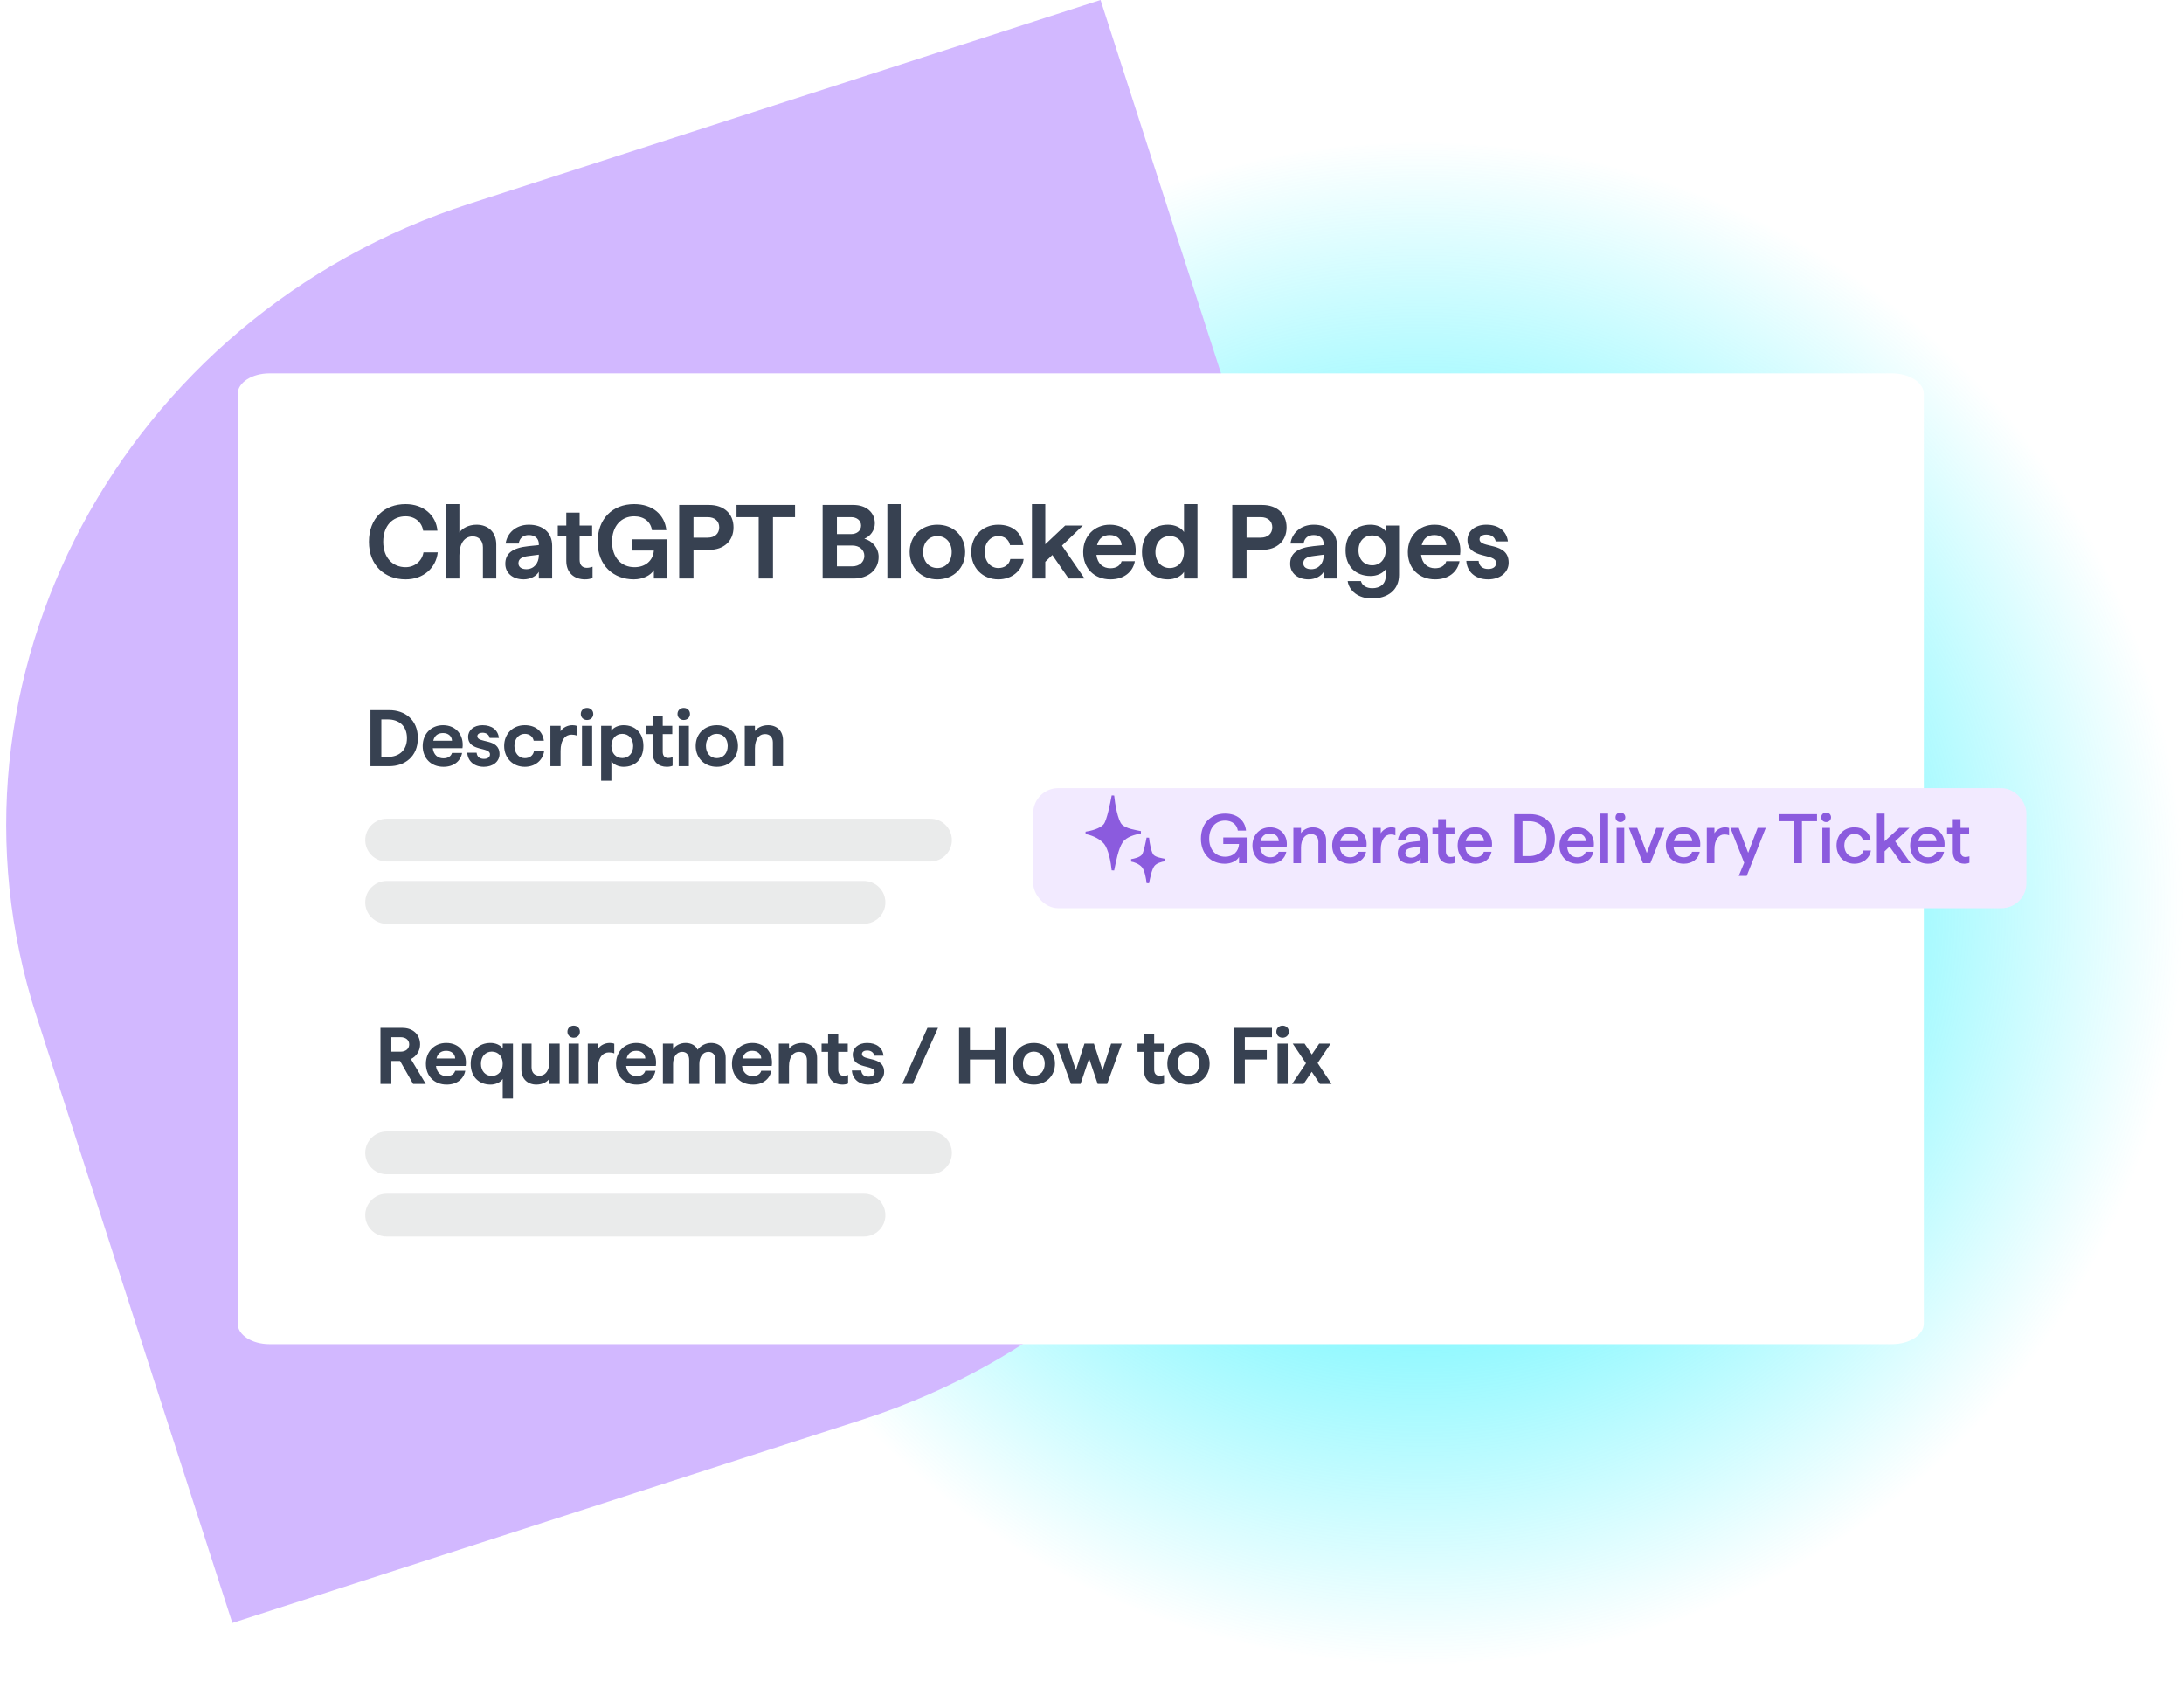
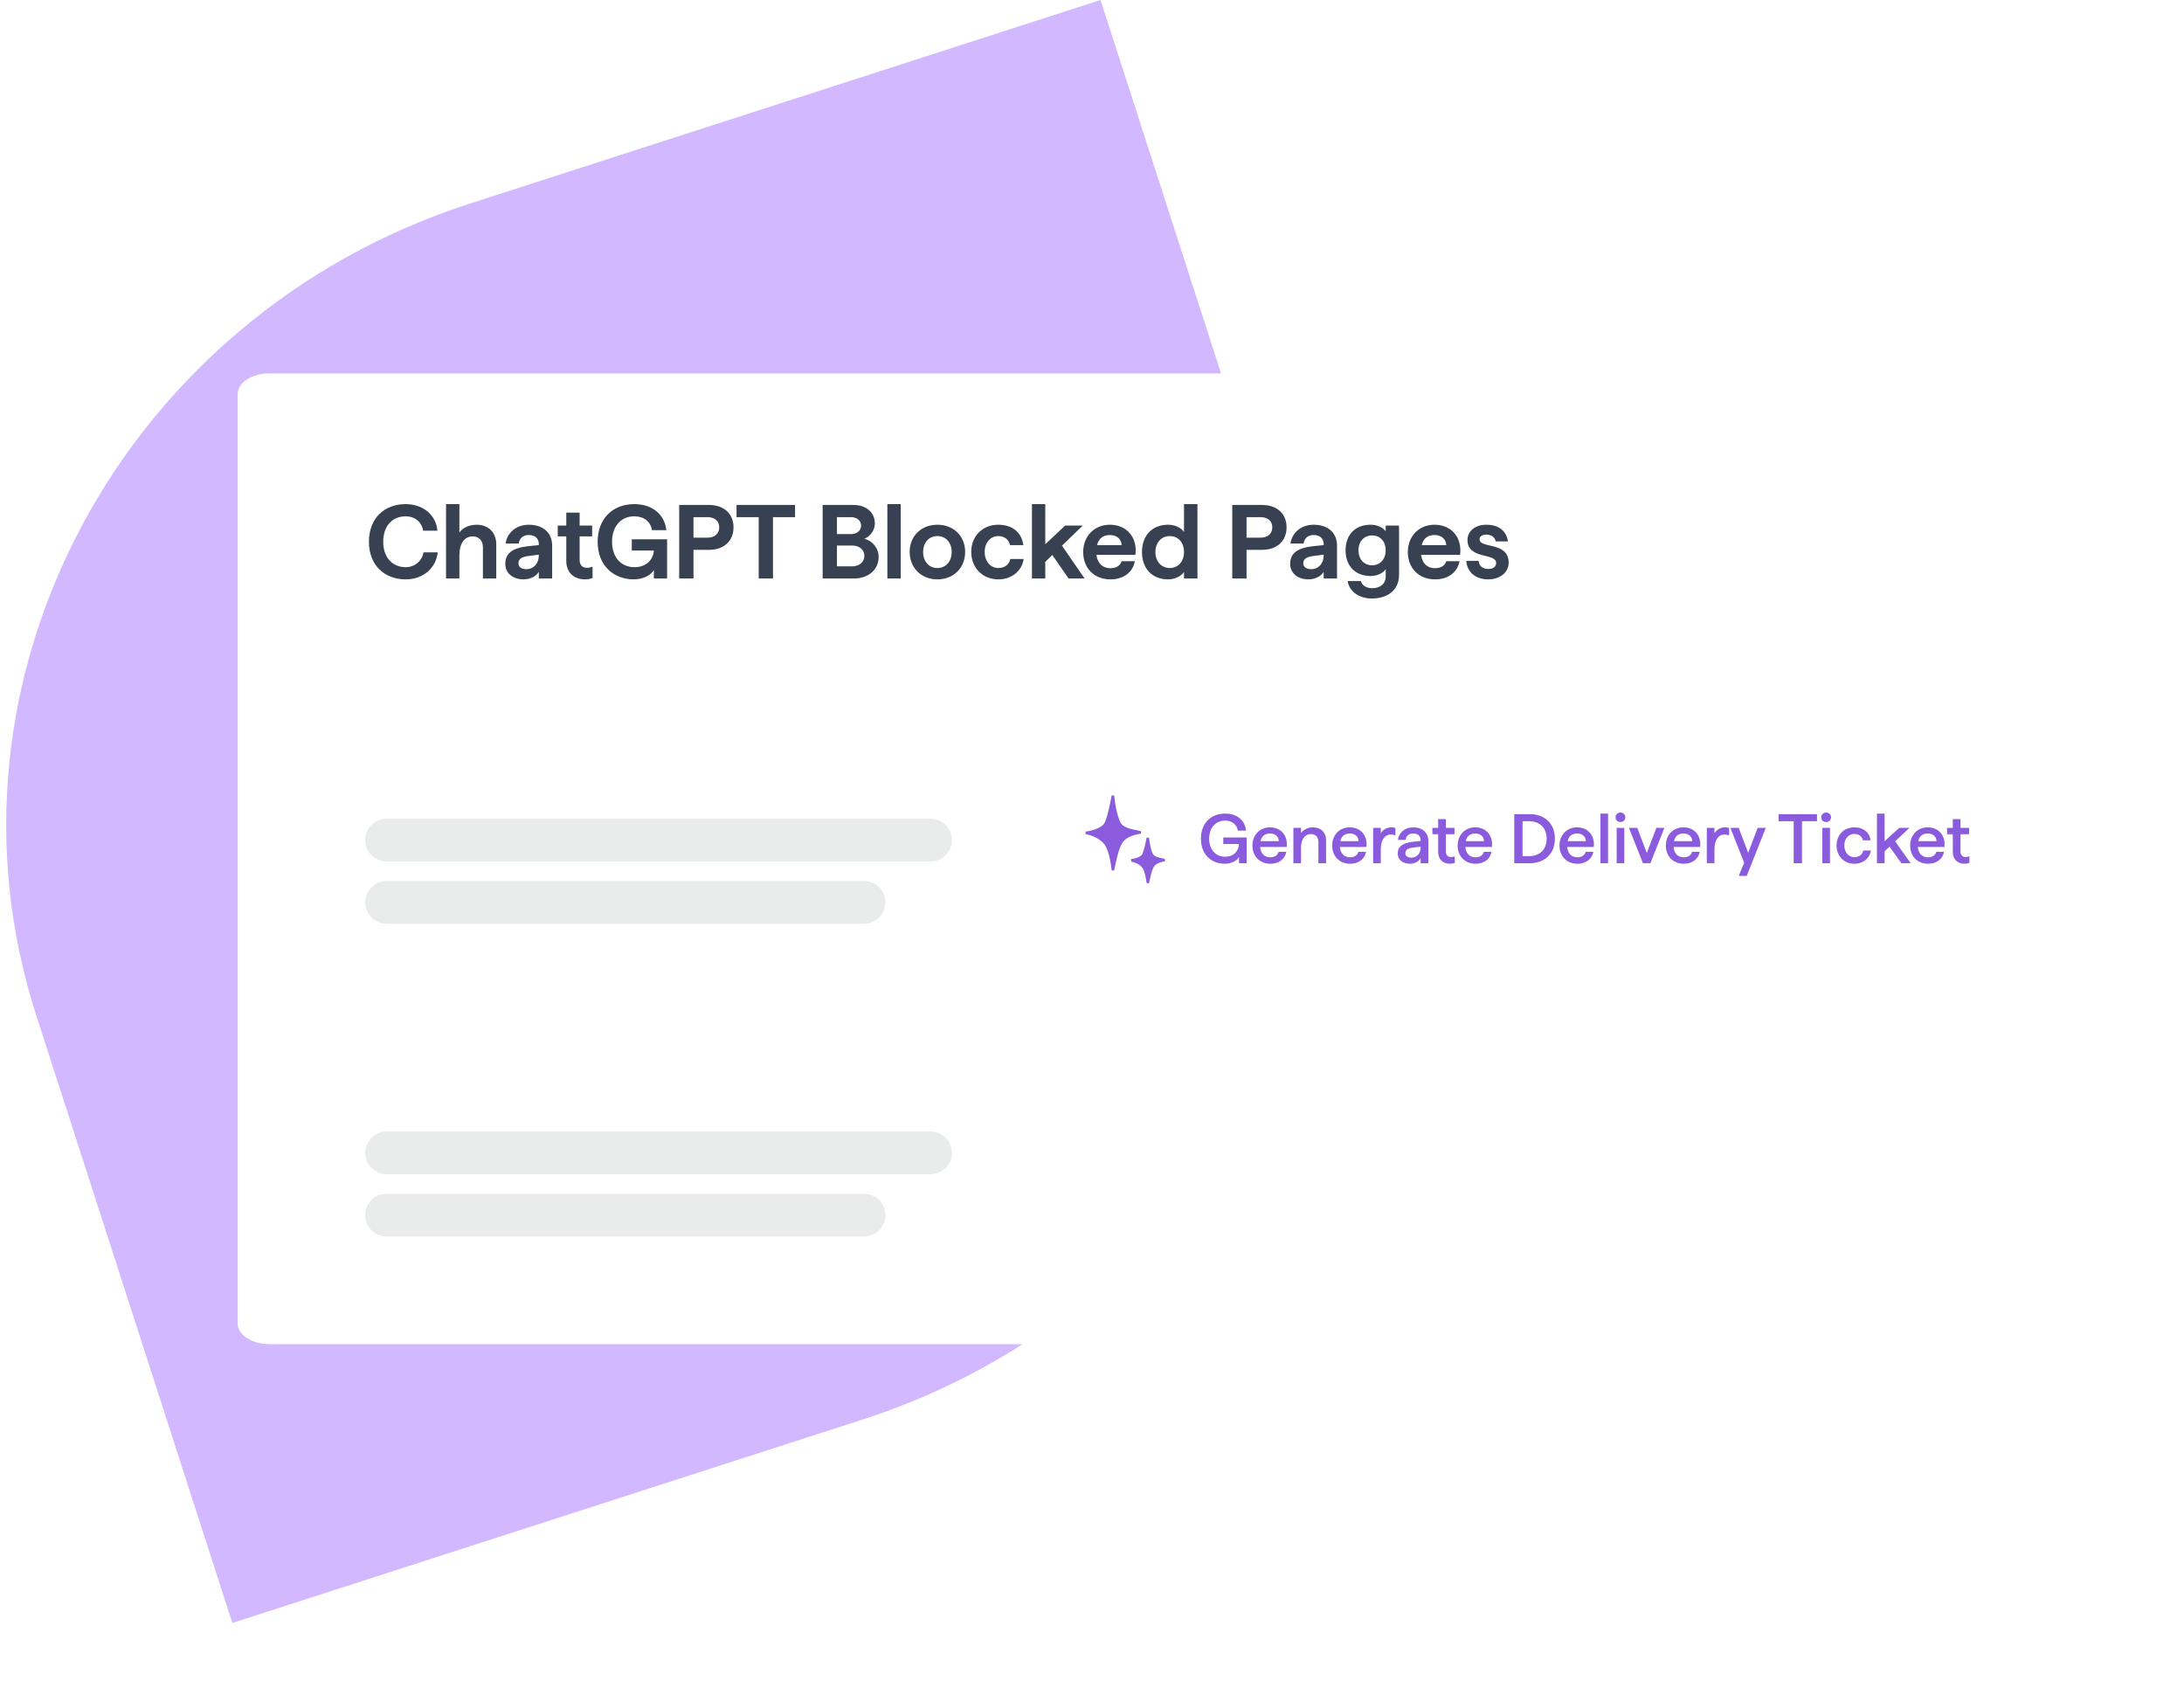
<svg xmlns="http://www.w3.org/2000/svg" width="873" height="672" viewBox="0 0 873 672" fill="none">
-   <ellipse cx="568" cy="361" rx="305" ry="304" fill="url(#paint0_radial_490_1716)" />
  <path d="M344.974 567.298C484.039 522.411 561.638 377.127 518.285 242.815L439.91 0L187.812 81.371C48.746 126.258 -28.852 271.542 14.5 405.854L92.875 648.669L344.974 567.298Z" fill="#D2B8FF" />
  <g opacity="0.6">
    <path d="M748.818 207.552C747.75 206.424 746.018 206.424 744.949 207.552C743.882 208.681 743.882 210.511 744.949 211.639C746.018 212.767 747.75 212.767 748.818 211.639C749.887 210.511 749.887 208.681 748.818 207.552Z" fill="#98999A" />
-     <path d="M740.616 207.552C739.548 206.424 737.816 206.424 736.747 207.552C735.68 208.681 735.68 210.51 736.747 211.639C737.816 212.767 739.548 212.767 740.616 211.639C741.685 210.51 741.685 208.681 740.616 207.552Z" fill="#98999A" />
    <path d="M732.406 207.552C731.339 206.424 729.607 206.424 728.538 207.552C727.47 208.681 727.47 210.51 728.538 211.639C729.607 212.767 731.339 212.767 732.406 211.639C733.475 210.51 733.475 208.681 732.406 207.552Z" fill="#98999A" />
  </g>
  <g filter="url(#filter0_d_490_1716)">
    <path d="M91 161.458C91 156.911 96.698 153.225 103.728 153.225H752.273C759.301 153.225 765 156.911 765 161.458V532.992C765 537.538 759.301 541.225 752.273 541.225H103.728C96.698 541.225 91 537.538 91 532.992V161.458Z" fill="white" />
  </g>
  <g opacity="0.2">
    <path d="M371.89 327.225H154.598C149.85 327.225 146 331.055 146 335.779C146 340.503 149.85 344.333 154.598 344.333H371.89C376.638 344.333 380.488 340.503 380.488 335.779C380.488 331.055 376.638 327.225 371.89 327.225Z" fill="#98999A" />
    <path d="M345.315 352.11H154.598C149.85 352.11 146 355.94 146 360.664C146 365.388 149.85 369.218 154.598 369.218H345.315C350.064 369.218 353.913 365.388 353.913 360.664C353.913 355.94 350.064 352.11 345.315 352.11Z" fill="#98999A" />
  </g>
  <g opacity="0.2">
    <path d="M371.89 452.225H154.598C149.85 452.225 146 456.055 146 460.779C146 465.503 149.85 469.333 154.598 469.333H371.89C376.638 469.333 380.488 465.503 380.488 460.779C380.488 456.055 376.638 452.225 371.89 452.225Z" fill="#98999A" />
    <path d="M345.315 477.11H154.598C149.85 477.11 146 480.94 146 485.664C146 490.388 149.85 494.218 154.598 494.218H345.315C350.064 494.218 353.913 490.388 353.913 485.664C353.913 480.94 350.064 477.11 345.315 477.11Z" fill="#98999A" />
  </g>
  <path d="M162.128 231.561C153.854 231.561 147.47 226.059 147.47 216.525C147.47 207.033 153.728 201.489 162.128 201.489C169.268 201.489 174.308 205.941 174.854 212.115H169.142C168.638 208.713 165.866 206.361 162.128 206.361C156.962 206.361 153.182 210.099 153.182 216.525C153.182 222.951 157.004 226.689 162.128 226.689C165.824 226.689 168.722 224.169 169.268 220.767H174.98C174.308 226.857 169.394 231.561 162.128 231.561ZM178.293 231.225V201.489H183.627V212.829C184.719 211.233 187.197 209.721 190.515 209.721C195.093 209.721 198.369 212.661 198.369 217.617V231.225H193.035V218.751C193.035 216.021 191.397 214.383 188.961 214.383C185.643 214.383 183.627 217.197 183.627 222.027V231.225H178.293ZM209.33 231.561C204.878 231.561 201.98 228.999 201.98 225.345C201.98 221.187 204.836 218.961 211.262 218.289L215.378 217.869V217.407C215.378 215.181 213.782 213.837 211.388 213.837C209.162 213.837 207.65 215.055 207.356 217.239H202.106C202.694 213.039 206.222 209.721 211.388 209.721C216.848 209.721 220.712 212.703 220.712 218.121V231.225H215.378V228.537C214.454 230.217 212.018 231.561 209.33 231.561ZM207.23 225.135C207.23 226.605 208.448 227.487 210.38 227.487C213.446 227.487 215.378 225.051 215.378 222.027V221.691L211.472 222.195C208.532 222.531 207.23 223.371 207.23 225.135ZM233.834 231.561C229.55 231.561 226.358 228.957 226.358 224.169V214.383H222.956V210.057H226.358V204.891H231.692V210.057H236.69V214.383H231.692V223.707C231.692 225.849 232.784 226.941 234.548 226.941C235.262 226.941 236.186 226.773 236.858 226.521V231.015C235.934 231.393 234.926 231.561 233.834 231.561ZM253.341 231.561C245.445 231.561 238.893 226.227 238.893 216.525C238.893 207.453 244.773 201.489 253.509 201.489C260.859 201.489 265.689 205.689 266.361 211.905H260.607C260.103 208.545 257.457 206.361 253.509 206.361C248.217 206.361 244.647 210.393 244.647 216.525C244.647 222.741 248.259 226.689 253.635 226.689C258.087 226.689 261.069 223.959 261.363 220.053H252.543V215.559H266.655V231.225H261.363V227.865C260.103 230.007 256.911 231.561 253.341 231.561ZM271.49 231.225V201.825H283.46C289.382 201.825 293.204 205.353 293.204 210.771C293.204 216.189 289.382 219.759 283.46 219.759H277.202V231.225H271.49ZM277.202 214.887H282.872C285.728 214.887 287.492 213.249 287.492 210.771C287.492 208.293 285.728 206.697 282.872 206.697H277.202V214.887ZM303.27 231.225V206.697H294.408V201.825H317.802V206.697H308.982V231.225H303.27ZM328.83 231.225V201.825H341.136C346.218 201.825 349.704 204.765 349.704 209.217C349.704 211.989 347.814 214.425 345.504 215.307C348.696 216.147 351.216 219.045 351.216 222.573C351.216 227.739 347.1 231.225 341.22 231.225H328.83ZM334.542 226.353H340.674C343.488 226.353 345.504 224.631 345.504 222.153C345.504 219.717 343.488 218.037 340.674 218.037H334.542V226.353ZM334.542 213.459H340.254C342.522 213.459 344.202 212.073 344.202 210.057C344.202 208.083 342.522 206.697 340.254 206.697H334.542V213.459ZM354.702 231.225V201.489H360.036V231.225H354.702ZM374.704 231.561C368.278 231.561 363.616 226.983 363.616 220.599C363.616 214.215 368.278 209.721 374.704 209.721C381.13 209.721 385.792 214.215 385.792 220.599C385.792 227.025 381.13 231.561 374.704 231.561ZM368.992 220.599C368.992 224.421 371.344 227.025 374.704 227.025C378.064 227.025 380.416 224.421 380.416 220.599C380.416 216.861 378.064 214.257 374.704 214.257C371.344 214.257 368.992 216.819 368.992 220.599ZM399.062 231.561C392.762 231.561 388.226 226.941 388.226 220.599C388.226 214.299 392.72 209.721 399.02 209.721C404.774 209.721 408.428 212.913 409.058 217.869H403.724C403.304 215.685 401.498 214.257 399.062 214.257C395.954 214.257 393.602 216.819 393.602 220.599C393.602 224.379 395.954 227.025 399.062 227.025C401.582 227.025 403.43 225.639 403.85 223.413H409.184C408.554 227.949 404.648 231.561 399.062 231.561ZM427.151 231.225L420.641 221.817L417.827 224.547V231.225H412.493V201.489H417.827V217.533L425.765 210.057H432.821L424.505 218.079L433.535 231.225H427.151ZM443.894 231.561C437.3 231.561 432.974 227.025 432.974 220.641C432.974 214.257 437.468 209.721 443.642 209.721C450.572 209.721 454.772 215.055 453.848 221.775H438.266C438.686 225.261 440.87 227.109 443.852 227.109C446.246 227.109 447.842 226.017 448.346 224.295H453.638C452.84 228.621 449.228 231.561 443.894 231.561ZM438.518 217.869H448.346C448.262 215.433 446.372 213.837 443.642 213.837C440.954 213.837 439.19 215.181 438.518 217.869ZM466.893 231.561C460.635 231.561 456.477 227.319 456.477 220.641C456.477 213.963 460.635 209.721 466.893 209.721C469.581 209.721 472.143 210.855 473.277 212.661V201.489H478.653V231.225H473.277V228.579C472.143 230.385 469.539 231.561 466.893 231.561ZM461.853 220.641C461.853 224.421 464.247 227.025 467.565 227.025C470.967 227.025 473.277 224.379 473.277 220.641C473.277 216.819 470.967 214.257 467.565 214.257C464.247 214.257 461.853 216.819 461.853 220.641ZM492.564 231.225V201.825H504.534C510.456 201.825 514.278 205.353 514.278 210.771C514.278 216.189 510.456 219.759 504.534 219.759H498.276V231.225H492.564ZM498.276 214.887H503.946C506.802 214.887 508.566 213.249 508.566 210.771C508.566 208.293 506.802 206.697 503.946 206.697H498.276V214.887ZM523.058 231.561C518.606 231.561 515.708 228.999 515.708 225.345C515.708 221.187 518.564 218.961 524.99 218.289L529.106 217.869V217.407C529.106 215.181 527.51 213.837 525.116 213.837C522.89 213.837 521.378 215.055 521.084 217.239H515.834C516.422 213.039 519.95 209.721 525.116 209.721C530.576 209.721 534.44 212.703 534.44 218.121V231.225H529.106V228.537C528.182 230.217 525.746 231.561 523.058 231.561ZM520.958 225.135C520.958 226.605 522.176 227.487 524.108 227.487C527.174 227.487 529.106 225.051 529.106 222.027V221.691L525.2 222.195C522.26 222.531 520.958 223.371 520.958 225.135ZM548.354 239.205C543.02 239.205 539.24 236.181 538.694 232.233H543.986C544.448 233.997 546.17 235.089 548.522 235.089C551.63 235.089 553.898 233.451 553.898 230.301V227.529C552.638 229.251 550.286 230.217 547.85 230.217C541.76 230.217 537.854 226.185 537.854 219.969C537.854 213.711 541.76 209.721 547.85 209.721C550.286 209.721 552.638 210.645 553.898 212.325V210.057H559.232V229.797C559.232 235.845 554.654 239.205 548.354 239.205ZM543.02 219.969C543.02 223.497 545.246 225.933 548.48 225.933C551.672 225.933 553.898 223.497 553.898 219.969C553.898 216.357 551.672 214.005 548.48 214.005C545.246 214.005 543.02 216.357 543.02 219.969ZM573.667 231.561C567.073 231.561 562.747 227.025 562.747 220.641C562.747 214.257 567.241 209.721 573.415 209.721C580.345 209.721 584.545 215.055 583.621 221.775H568.039C568.459 225.261 570.643 227.109 573.625 227.109C576.019 227.109 577.615 226.017 578.119 224.295H583.411C582.613 228.621 579.001 231.561 573.667 231.561ZM568.291 217.869H578.119C578.035 215.433 576.145 213.837 573.415 213.837C570.727 213.837 568.963 215.181 568.291 217.869ZM594.86 231.561C589.442 231.561 586.376 228.285 586.124 224.169H591.038C591.248 226.227 592.592 227.403 594.86 227.403C596.834 227.403 598.052 226.521 598.052 225.009C598.052 220.893 586.586 223.707 586.586 215.811C586.586 212.409 589.526 209.721 594.104 209.721C599.102 209.721 602.21 212.241 602.756 216.399H597.884C597.548 214.677 596.12 213.669 594.104 213.669C592.592 213.669 591.416 214.341 591.416 215.517C591.416 219.381 603.05 216.357 603.05 224.883C603.05 228.789 599.606 231.561 594.86 231.561Z" fill="#374151" />
-   <path d="M148.08 306.225V283.825H155.6C161.744 283.825 167.024 287.569 167.024 295.025C167.024 302.449 161.744 306.225 155.6 306.225H148.08ZM152.432 302.513H155.088C159.216 302.513 162.672 300.177 162.672 295.025C162.672 289.873 159.216 287.537 155.088 287.537H152.432V302.513ZM177.279 306.481C172.255 306.481 168.959 303.025 168.959 298.161C168.959 293.297 172.383 289.841 177.087 289.841C182.367 289.841 185.567 293.905 184.863 299.025H172.991C173.311 301.681 174.975 303.089 177.247 303.089C179.071 303.089 180.287 302.257 180.671 300.945H184.703C184.095 304.241 181.343 306.481 177.279 306.481ZM173.183 296.049H180.671C180.607 294.193 179.167 292.977 177.087 292.977C175.039 292.977 173.695 294.001 173.183 296.049ZM193.426 306.481C189.298 306.481 186.962 303.985 186.77 300.849H190.514C190.674 302.417 191.698 303.313 193.426 303.313C194.93 303.313 195.858 302.641 195.858 301.489C195.858 298.353 187.122 300.497 187.122 294.481C187.122 291.889 189.362 289.841 192.85 289.841C196.658 289.841 199.026 291.761 199.442 294.929H195.73C195.474 293.617 194.386 292.849 192.85 292.849C191.698 292.849 190.802 293.361 190.802 294.257C190.802 297.201 199.666 294.897 199.666 301.393C199.666 304.369 197.042 306.481 193.426 306.481ZM209.778 306.481C204.978 306.481 201.522 302.961 201.522 298.129C201.522 293.329 204.946 289.841 209.746 289.841C214.13 289.841 216.914 292.273 217.394 296.049H213.33C213.01 294.385 211.634 293.297 209.778 293.297C207.41 293.297 205.618 295.249 205.618 298.129C205.618 301.009 207.41 303.025 209.778 303.025C211.698 303.025 213.106 301.969 213.426 300.273H217.49C217.01 303.729 214.034 306.481 209.778 306.481ZM220.011 306.225V290.097H224.075V292.273C224.971 290.801 226.859 289.841 228.811 289.841C229.483 289.841 230.091 289.937 230.603 290.161V294.001C229.867 293.713 229.131 293.617 228.427 293.617C226.091 293.617 224.075 295.601 224.075 300.113V306.225H220.011ZM232.636 306.225V290.097H236.7V306.225H232.636ZM232.156 285.361C232.156 283.953 233.212 282.929 234.652 282.929C236.092 282.929 237.148 283.953 237.148 285.361C237.148 286.737 236.092 287.761 234.652 287.761C233.212 287.761 232.156 286.737 232.156 285.361ZM240.292 312.049V290.097H244.356V292.081C245.284 290.705 247.204 289.841 249.252 289.841C254.02 289.841 257.188 293.073 257.188 298.161C257.188 303.249 254.02 306.481 249.252 306.481C247.236 306.481 245.284 305.585 244.388 304.209V312.049H240.292ZM244.388 298.161C244.388 301.009 246.18 302.993 248.74 302.993C251.3 302.993 253.092 301.041 253.092 298.161C253.092 295.249 251.3 293.297 248.74 293.297C246.18 293.297 244.388 295.249 244.388 298.161ZM266.546 306.481C263.282 306.481 260.85 304.497 260.85 300.849V293.393H258.258V290.097H260.85V286.161H264.914V290.097H268.722V293.393H264.914V300.497C264.914 302.129 265.746 302.961 267.09 302.961C267.634 302.961 268.338 302.833 268.85 302.641V306.065C268.146 306.353 267.378 306.481 266.546 306.481ZM271.292 306.225V290.097H275.356V306.225H271.292ZM270.812 285.361C270.812 283.953 271.868 282.929 273.308 282.929C274.748 282.929 275.804 283.953 275.804 285.361C275.804 286.737 274.748 287.761 273.308 287.761C271.868 287.761 270.812 286.737 270.812 285.361ZM286.532 306.481C281.636 306.481 278.084 302.993 278.084 298.129C278.084 293.265 281.636 289.841 286.532 289.841C291.428 289.841 294.98 293.265 294.98 298.129C294.98 303.025 291.428 306.481 286.532 306.481ZM282.18 298.129C282.18 301.041 283.972 303.025 286.532 303.025C289.092 303.025 290.884 301.041 290.884 298.129C290.884 295.281 289.092 293.297 286.532 293.297C283.972 293.297 282.18 295.249 282.18 298.129ZM297.698 306.225V290.097H301.762V292.209C302.594 290.993 304.482 289.841 307.01 289.841C310.498 289.841 312.994 292.081 312.994 295.857V306.225H308.93V296.721C308.93 294.641 307.682 293.393 305.826 293.393C303.298 293.393 301.762 295.537 301.762 299.217V306.225H297.698Z" fill="#374151" />
-   <path d="M152.08 433.225V410.825H160.816C165.04 410.825 167.92 413.449 167.92 417.417C167.92 419.945 166.512 422.153 164.24 423.273L170.192 433.225H165.136L159.92 424.041H156.432V433.225H152.08ZM156.432 420.329H160.08C162.224 420.329 163.568 419.145 163.568 417.417C163.568 415.689 162.224 414.537 160.08 414.537H156.432V420.329ZM178.561 433.481C173.536 433.481 170.241 430.025 170.241 425.161C170.241 420.297 173.665 416.841 178.369 416.841C183.649 416.841 186.849 420.905 186.145 426.025H174.273C174.593 428.681 176.257 430.089 178.529 430.089C180.353 430.089 181.569 429.257 181.953 427.945H185.985C185.377 431.241 182.625 433.481 178.561 433.481ZM174.465 423.049H181.953C181.889 421.193 180.449 419.977 178.369 419.977C176.321 419.977 174.977 421.001 174.465 423.049ZM200.948 431.209C200.084 432.585 198.1 433.481 196.084 433.481C191.316 433.481 188.148 430.249 188.148 425.161C188.148 420.073 191.316 416.841 196.084 416.841C198.132 416.841 200.084 417.705 200.948 419.081V417.097H205.044V439.049H200.948V431.209ZM192.244 425.161C192.244 428.041 194.068 430.025 196.595 430.025C199.188 430.025 200.948 428.009 200.948 425.161C200.948 422.249 199.188 420.297 196.595 420.297C194.068 420.297 192.244 422.249 192.244 425.161ZM214.397 433.481C210.941 433.481 208.413 431.241 208.413 427.433V417.097H212.477V426.569C212.477 428.681 213.693 429.929 215.581 429.929C218.109 429.929 219.645 427.753 219.645 424.073V417.097H223.708V433.225H219.645V431.049C218.781 432.361 216.893 433.481 214.397 433.481ZM227.292 433.225V417.097H231.356V433.225H227.292ZM226.812 412.361C226.812 410.953 227.868 409.929 229.308 409.929C230.748 409.929 231.804 410.953 231.804 412.361C231.804 413.737 230.748 414.761 229.308 414.761C227.868 414.761 226.812 413.737 226.812 412.361ZM234.948 433.225V417.097H239.012V419.273C239.908 417.801 241.796 416.841 243.748 416.841C244.42 416.841 245.028 416.937 245.54 417.161V421.001C244.804 420.713 244.068 420.617 243.364 420.617C241.028 420.617 239.012 422.601 239.012 427.113V433.225H234.948ZM254.561 433.481C249.536 433.481 246.241 430.025 246.241 425.161C246.241 420.297 249.665 416.841 254.369 416.841C259.649 416.841 262.849 420.905 262.145 426.025H250.273C250.593 428.681 252.257 430.089 254.529 430.089C256.353 430.089 257.569 429.257 257.953 427.945H261.985C261.377 431.241 258.625 433.481 254.561 433.481ZM250.465 423.049H257.953C257.889 421.193 256.449 419.977 254.369 419.977C252.321 419.977 250.977 421.001 250.465 423.049ZM284.212 416.841C287.636 416.841 290.068 419.113 290.068 422.761V433.225H286.004V423.625C286.004 421.641 284.948 420.393 283.188 420.393C280.884 420.393 279.54 422.537 279.54 425.225V433.225H275.476V423.625C275.476 421.641 274.452 420.393 272.692 420.393C270.388 420.393 269.044 422.537 269.044 425.225V433.225H264.98V417.097H269.044V419.337C269.972 417.929 271.828 416.841 274.068 416.841C276.34 416.841 278.228 417.961 278.836 419.561C280.052 417.961 282.068 416.841 284.212 416.841ZM300.904 433.481C295.88 433.481 292.584 430.025 292.584 425.161C292.584 420.297 296.008 416.841 300.712 416.841C305.992 416.841 309.192 420.905 308.488 426.025H296.616C296.936 428.681 298.6 430.089 300.872 430.089C302.696 430.089 303.912 429.257 304.296 427.945H308.328C307.72 431.241 304.968 433.481 300.904 433.481ZM296.808 423.049H304.296C304.232 421.193 302.792 419.977 300.712 419.977C298.664 419.977 297.32 421.001 296.808 423.049ZM311.323 433.225V417.097H315.387V419.209C316.219 417.993 318.107 416.841 320.635 416.841C324.123 416.841 326.619 419.081 326.619 422.857V433.225H322.555V423.721C322.555 421.641 321.307 420.393 319.451 420.393C316.923 420.393 315.387 422.537 315.387 426.217V433.225H311.323ZM336.703 433.481C333.439 433.481 331.007 431.497 331.007 427.849V420.393H328.415V417.097H331.007V413.161H335.071V417.097H338.879V420.393H335.071V427.497C335.071 429.129 335.903 429.961 337.247 429.961C337.791 429.961 338.495 429.833 339.007 429.641V433.065C338.303 433.353 337.535 433.481 336.703 433.481ZM347.176 433.481C343.048 433.481 340.712 430.985 340.52 427.849H344.264C344.424 429.417 345.448 430.313 347.176 430.313C348.68 430.313 349.608 429.641 349.608 428.489C349.608 425.353 340.872 427.497 340.872 421.481C340.872 418.889 343.112 416.841 346.6 416.841C350.408 416.841 352.776 418.761 353.192 421.929H349.48C349.224 420.617 348.136 419.849 346.6 419.849C345.448 419.849 344.552 420.361 344.552 421.257C344.552 424.201 353.416 421.897 353.416 428.393C353.416 431.369 350.792 433.481 347.176 433.481ZM360.671 433.225L370.719 410.825H374.943L364.863 433.225H360.671ZM397.729 433.225V423.433H387.713V433.225H383.361V410.825H387.713V419.721H397.729V410.825H402.081V433.225H397.729ZM413.251 433.481C408.355 433.481 404.803 429.993 404.803 425.129C404.803 420.265 408.355 416.841 413.251 416.841C418.147 416.841 421.699 420.265 421.699 425.129C421.699 430.025 418.147 433.481 413.251 433.481ZM408.899 425.129C408.899 428.041 410.691 430.025 413.251 430.025C415.811 430.025 417.603 428.041 417.603 425.129C417.603 422.281 415.811 420.297 413.251 420.297C410.691 420.297 408.899 422.249 408.899 425.129ZM428.077 433.225L422.253 417.097H426.605L430.061 427.753L433.485 417.097H437.261L440.717 427.753L444.141 417.097H448.397L442.541 433.225H438.765L435.341 423.049L431.917 433.225H428.077ZM462.984 433.481C459.72 433.481 457.288 431.497 457.288 427.849V420.393H454.696V417.097H457.288V413.161H461.352V417.097H465.16V420.393H461.352V427.497C461.352 429.129 462.184 429.961 463.528 429.961C464.072 429.961 464.776 429.833 465.288 429.641V433.065C464.584 433.353 463.816 433.481 462.984 433.481ZM475.064 433.481C470.168 433.481 466.616 429.993 466.616 425.129C466.616 420.265 470.168 416.841 475.064 416.841C479.96 416.841 483.512 420.265 483.512 425.129C483.512 430.025 479.96 433.481 475.064 433.481ZM470.712 425.129C470.712 428.041 472.504 430.025 475.064 430.025C477.624 430.025 479.416 428.041 479.416 425.129C479.416 422.281 477.624 420.297 475.064 420.297C472.504 420.297 470.712 422.249 470.712 425.129ZM493.236 433.225V410.825H508.436V414.537H497.588V419.721H506.356V423.433H497.588V433.225H493.236ZM510.667 433.225V417.097H514.731V433.225H510.667ZM510.187 412.361C510.187 410.953 511.243 409.929 512.683 409.929C514.123 409.929 515.179 410.953 515.179 412.361C515.179 413.737 514.123 414.761 512.683 414.761C511.243 414.761 510.187 413.737 510.187 412.361ZM527.603 433.225L524.339 428.361L521.075 433.225H516.467L522.035 424.969L516.723 417.097H521.459L524.371 421.449L527.315 417.097H531.891L526.675 424.873L532.275 433.225H527.603Z" fill="#374151" />
  <g filter="url(#filter1_d_490_1716)">
-     <rect x="413" y="311" width="397" height="48" rx="10" fill="#F2EAFF" />
-   </g>
+     </g>
  <path d="M489.584 345.224C484.264 345.224 480.036 341.584 480.036 335.2C480.036 329.152 483.9 325.176 489.696 325.176C494.54 325.176 497.648 327.892 498.068 331.98H494.792C494.428 329.544 492.496 327.976 489.696 327.976C485.888 327.976 483.34 330.86 483.34 335.2C483.34 339.596 485.916 342.424 489.752 342.424C493 342.424 495.128 340.296 495.268 337.328H488.968V334.724H498.32V345H495.268V342.508C494.4 344.104 492.16 345.224 489.584 345.224ZM507.819 345.224C503.507 345.224 500.623 342.2 500.623 337.944C500.623 333.688 503.591 330.664 507.651 330.664C512.131 330.664 514.875 334.136 514.315 338.504H503.703C503.899 341.136 505.495 342.648 507.763 342.648C509.555 342.648 510.731 341.78 511.095 340.436H514.175C513.671 343.264 511.263 345.224 507.819 345.224ZM503.871 336.18H511.151C511.123 334.304 509.695 333.128 507.651 333.128C505.663 333.128 504.319 334.164 503.871 336.18ZM516.993 345V330.888H520.045V332.988C520.857 331.756 522.565 330.664 524.805 330.664C527.829 330.664 530.069 332.596 530.069 335.844V345H526.989V336.516C526.989 334.5 525.813 333.352 524.021 333.352C521.557 333.352 520.045 335.452 520.045 338.896V345H516.993ZM539.701 345.224C535.389 345.224 532.505 342.2 532.505 337.944C532.505 333.688 535.473 330.664 539.533 330.664C544.013 330.664 546.757 334.136 546.197 338.504H535.585C535.781 341.136 537.377 342.648 539.645 342.648C541.437 342.648 542.613 341.78 542.977 340.436H546.057C545.553 343.264 543.145 345.224 539.701 345.224ZM535.753 336.18H543.033C543.005 334.304 541.577 333.128 539.533 333.128C537.545 333.128 536.201 334.164 535.753 336.18ZM548.876 345V330.888H551.928V333.044C552.74 331.616 554.42 330.664 556.184 330.664C556.772 330.664 557.332 330.748 557.78 330.944V333.884C557.136 333.604 556.464 333.52 555.904 333.52C553.72 333.52 551.928 335.48 551.928 339.54V345H548.876ZM563.633 345.224C560.637 345.224 558.705 343.572 558.705 341.136C558.705 338.336 560.637 336.88 565.005 336.404L567.861 336.124V335.76C567.861 334.108 566.685 333.128 564.893 333.128C563.213 333.128 562.093 334.024 561.869 335.676H558.789C559.181 332.904 561.421 330.664 564.893 330.664C568.421 330.664 570.941 332.652 570.941 336.124V345H567.861V342.956C567.273 344.188 565.537 345.224 563.633 345.224ZM561.757 340.996C561.757 342.116 562.681 342.788 564.137 342.788C566.377 342.788 567.861 341.024 567.861 338.784V338.392L565.145 338.728C562.765 339.008 561.757 339.596 561.757 340.996ZM579.55 345.224C576.862 345.224 574.874 343.572 574.874 340.52V333.408H572.578V330.888H574.874V327.388H577.954V330.888H581.398V333.408H577.954V340.268C577.954 341.78 578.738 342.536 579.942 342.536C580.446 342.536 581.034 342.424 581.51 342.256V344.86C580.922 345.112 580.222 345.224 579.55 345.224ZM589.85 345.224C585.538 345.224 582.654 342.2 582.654 337.944C582.654 333.688 585.622 330.664 589.682 330.664C594.162 330.664 596.906 334.136 596.346 338.504H585.734C585.93 341.136 587.526 342.648 589.794 342.648C591.586 342.648 592.762 341.78 593.126 340.436H596.206C595.702 343.264 593.294 345.224 589.85 345.224ZM585.902 336.18H593.182C593.154 334.304 591.726 333.128 589.682 333.128C587.694 333.128 586.35 334.164 585.902 336.18ZM605.292 345V325.4H611.648C617.024 325.4 621.532 328.816 621.532 335.2C621.532 341.556 617.024 345 611.648 345H605.292ZM608.596 342.172H611.284C615.12 342.172 618.228 339.848 618.228 335.2C618.228 330.552 615.12 328.228 611.284 328.228H608.596V342.172ZM630.565 345.224C626.253 345.224 623.369 342.2 623.369 337.944C623.369 333.688 626.337 330.664 630.397 330.664C634.877 330.664 637.621 334.136 637.061 338.504H626.449C626.645 341.136 628.241 342.648 630.509 342.648C632.301 342.648 633.477 341.78 633.841 340.436H636.921C636.417 343.264 634.009 345.224 630.565 345.224ZM626.617 336.18H633.897C633.869 334.304 632.441 333.128 630.397 333.128C628.409 333.128 627.065 334.164 626.617 336.18ZM639.739 345V325.176H642.791V345H639.739ZM646.22 345V330.888H649.272V345H646.22ZM645.772 326.66C645.772 325.568 646.612 324.756 647.732 324.756C648.852 324.756 649.692 325.568 649.692 326.66C649.692 327.752 648.852 328.564 647.732 328.564C646.612 328.564 645.772 327.752 645.772 326.66ZM656.732 345L651.132 330.888H654.464L658.272 340.94L662.08 330.888H665.3L659.7 345H656.732ZM673.084 345.224C668.772 345.224 665.888 342.2 665.888 337.944C665.888 333.688 668.856 330.664 672.916 330.664C677.396 330.664 680.14 334.136 679.58 338.504H668.968C669.164 341.136 670.76 342.648 673.028 342.648C674.82 342.648 675.996 341.78 676.36 340.436H679.44C678.936 343.264 676.528 345.224 673.084 345.224ZM669.136 336.18H676.416C676.388 334.304 674.96 333.128 672.916 333.128C670.928 333.128 669.584 334.164 669.136 336.18ZM682.259 345V330.888H685.311V333.044C686.123 331.616 687.803 330.664 689.567 330.664C690.155 330.664 690.715 330.748 691.163 330.944V333.884C690.519 333.604 689.847 333.52 689.287 333.52C687.103 333.52 685.311 335.48 685.311 339.54V345H682.259ZM695.015 350.096L697.199 344.832L691.683 330.888H695.015L698.795 340.856L702.575 330.888H705.823L698.207 350.096H695.015ZM716.987 345V328.228H710.967V325.4H726.311V328.228H720.291V345H716.987ZM728.442 345V330.888H731.494V345H728.442ZM727.994 326.66C727.994 325.568 728.834 324.756 729.954 324.756C731.074 324.756 731.914 325.568 731.914 326.66C731.914 327.752 731.074 328.564 729.954 328.564C728.834 328.564 727.994 327.752 727.994 326.66ZM741.223 345.224C737.107 345.224 734.111 342.144 734.111 337.916C734.111 333.716 737.079 330.664 741.223 330.664C744.919 330.664 747.327 332.736 747.747 335.872H744.667C744.359 334.304 743.015 333.296 741.223 333.296C738.955 333.296 737.219 335.2 737.219 337.916C737.219 340.66 738.955 342.592 741.223 342.592C743.127 342.592 744.499 341.528 744.779 339.932H747.859C747.439 342.872 744.863 345.224 741.223 345.224ZM760.035 345L755.303 338.392L753.315 340.268V345H750.263V325.176H753.315V336.236L759.167 330.888H763.255L757.543 336.264L763.731 345H760.035ZM770.729 345.224C766.417 345.224 763.533 342.2 763.533 337.944C763.533 333.688 766.501 330.664 770.561 330.664C775.041 330.664 777.785 334.136 777.225 338.504H766.613C766.809 341.136 768.405 342.648 770.673 342.648C772.465 342.648 773.641 341.78 774.005 340.436H777.085C776.581 343.264 774.173 345.224 770.729 345.224ZM766.781 336.18H774.061C774.033 334.304 772.605 333.128 770.561 333.128C768.573 333.128 767.229 334.164 766.781 336.18ZM785.257 345.224C782.569 345.224 780.581 343.572 780.581 340.52V333.408H778.285V330.888H780.581V327.388H783.661V330.888H787.105V333.408H783.661V340.268C783.661 341.78 784.445 342.536 785.649 342.536C786.153 342.536 786.741 342.424 787.217 342.256V344.86C786.629 345.112 785.929 345.224 785.257 345.224Z" fill="#8B5BDE" />
  <path d="M448.103 329.876C446.324 328.084 445.174 321.338 444.866 318C444.249 321.26 442.924 327.967 441.629 329.643C440.011 331.739 435.927 332.593 434 332.903C435.85 333.136 439.595 334.44 441.629 336.862C443.664 339.284 444.558 344.857 444.866 347.807C445.559 344.547 446.484 339.191 448.334 336.396C449.941 333.969 453.882 332.981 455.963 332.671C453.882 332.205 449.952 331.739 448.103 329.876Z" fill="#8B5BDE" stroke="#8B5BDE" />
  <path d="M460.777 342.052C459.697 340.968 458.999 336.884 458.812 334.864C458.438 336.837 457.633 340.897 456.847 341.911C455.864 343.18 453.385 343.697 452.215 343.885C453.338 344.026 455.612 344.815 456.847 346.281C458.082 347.747 458.625 351.12 458.812 352.905C459.233 350.932 459.795 347.69 460.918 345.999C461.893 344.529 464.286 343.932 465.55 343.744C464.286 343.462 461.9 343.18 460.777 342.052Z" fill="#8B5BDE" stroke="#8B5BDE" />
  <defs>
    <filter id="filter0_d_490_1716" x="85" y="139.225" width="694" height="408" filterUnits="userSpaceOnUse" color-interpolation-filters="sRGB">
      <feFlood flood-opacity="0" result="BackgroundImageFix" />
      <feColorMatrix in="SourceAlpha" type="matrix" values="0 0 0 0 0 0 0 0 0 0 0 0 0 0 0 0 0 0 127 0" result="hardAlpha" />
      <feOffset dx="4" dy="-4" />
      <feGaussianBlur stdDeviation="5" />
      <feComposite in2="hardAlpha" operator="out" />
      <feColorMatrix type="matrix" values="0 0 0 0 0.692 0 0 0 0 0.692 0 0 0 0 0.692 0 0 0 0.1 0" />
      <feBlend mode="normal" in2="BackgroundImageFix" result="effect1_dropShadow_490_1716" />
      <feBlend mode="normal" in="SourceGraphic" in2="effect1_dropShadow_490_1716" result="shape" />
    </filter>
    <filter id="filter1_d_490_1716" x="409" y="311" width="405" height="56" filterUnits="userSpaceOnUse" color-interpolation-filters="sRGB">
      <feFlood flood-opacity="0" result="BackgroundImageFix" />
      <feColorMatrix in="SourceAlpha" type="matrix" values="0 0 0 0 0 0 0 0 0 0 0 0 0 0 0 0 0 0 127 0" result="hardAlpha" />
      <feOffset dy="4" />
      <feGaussianBlur stdDeviation="2" />
      <feComposite in2="hardAlpha" operator="out" />
      <feColorMatrix type="matrix" values="0 0 0 0 0 0 0 0 0 0 0 0 0 0 0 0 0 0 0.25 0" />
      <feBlend mode="normal" in2="BackgroundImageFix" result="effect1_dropShadow_490_1716" />
      <feBlend mode="normal" in="SourceGraphic" in2="effect1_dropShadow_490_1716" result="shape" />
    </filter>
    <radialGradient id="paint0_radial_490_1716" cx="0" cy="0" r="1" gradientUnits="userSpaceOnUse" gradientTransform="translate(568 361) rotate(90) scale(304 305)">
      <stop stop-color="#00F0FF" />
      <stop offset="1" stop-color="#00F0FF" stop-opacity="0" />
    </radialGradient>
  </defs>
</svg>